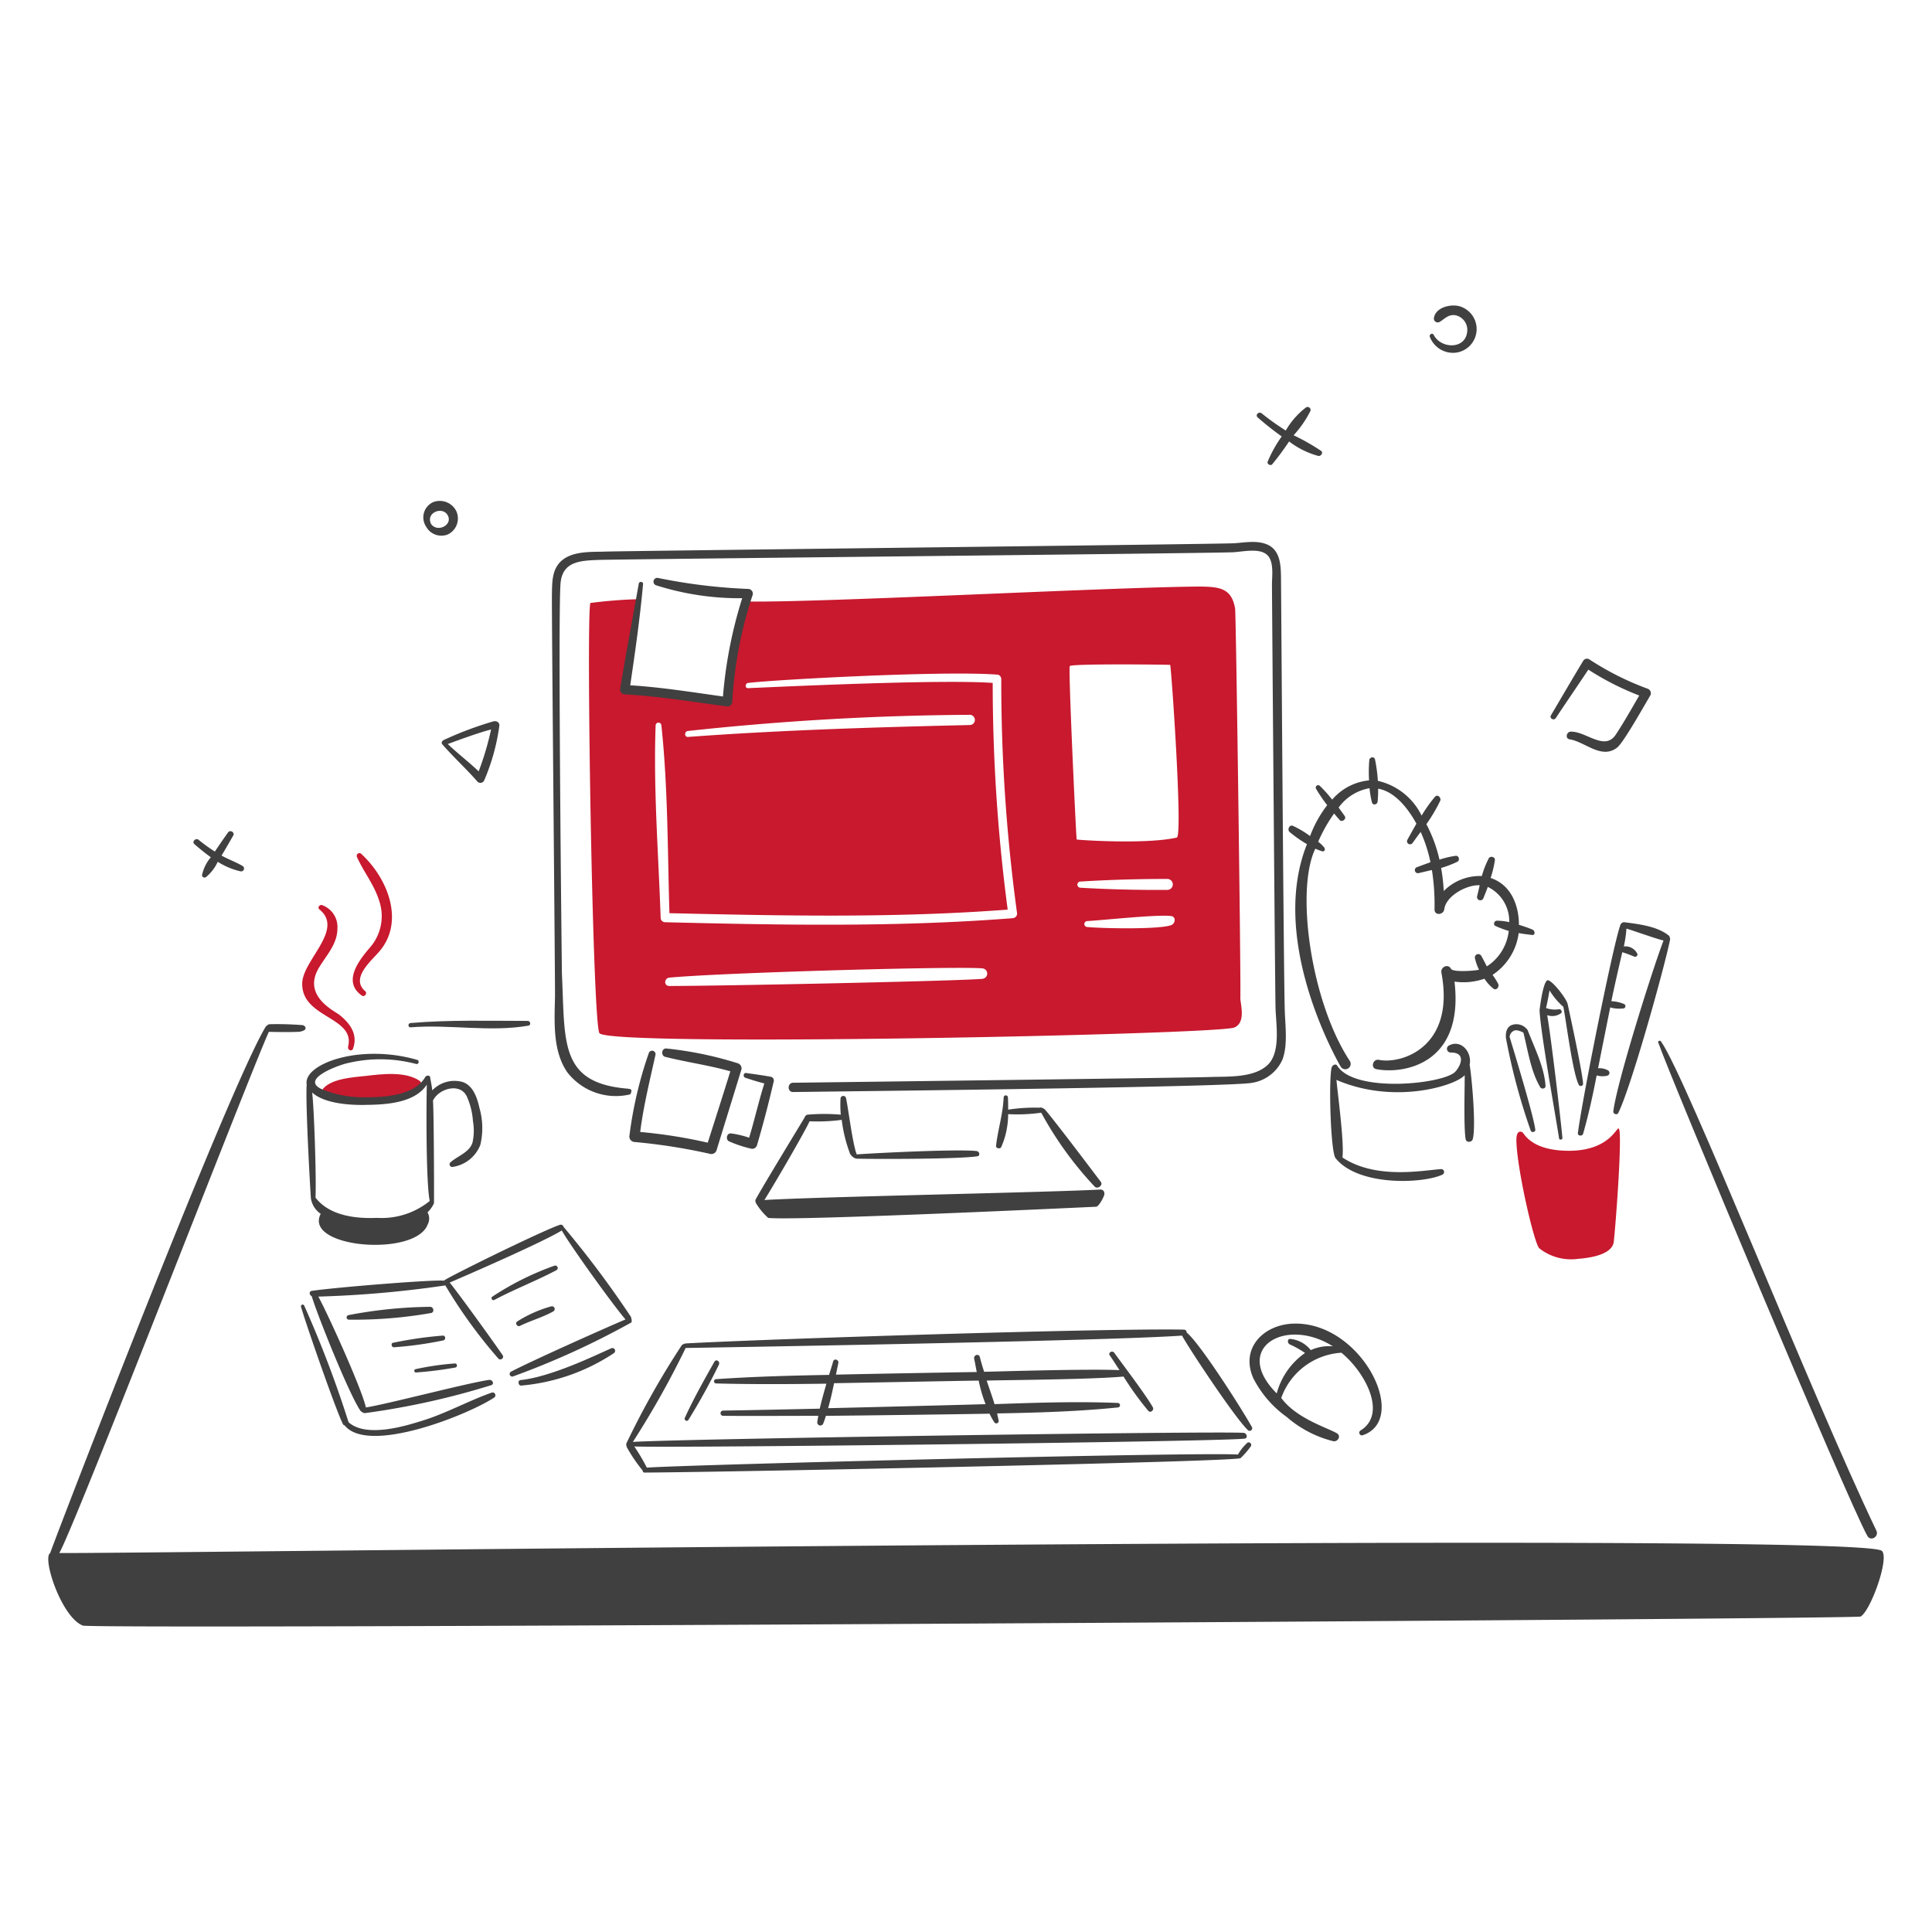
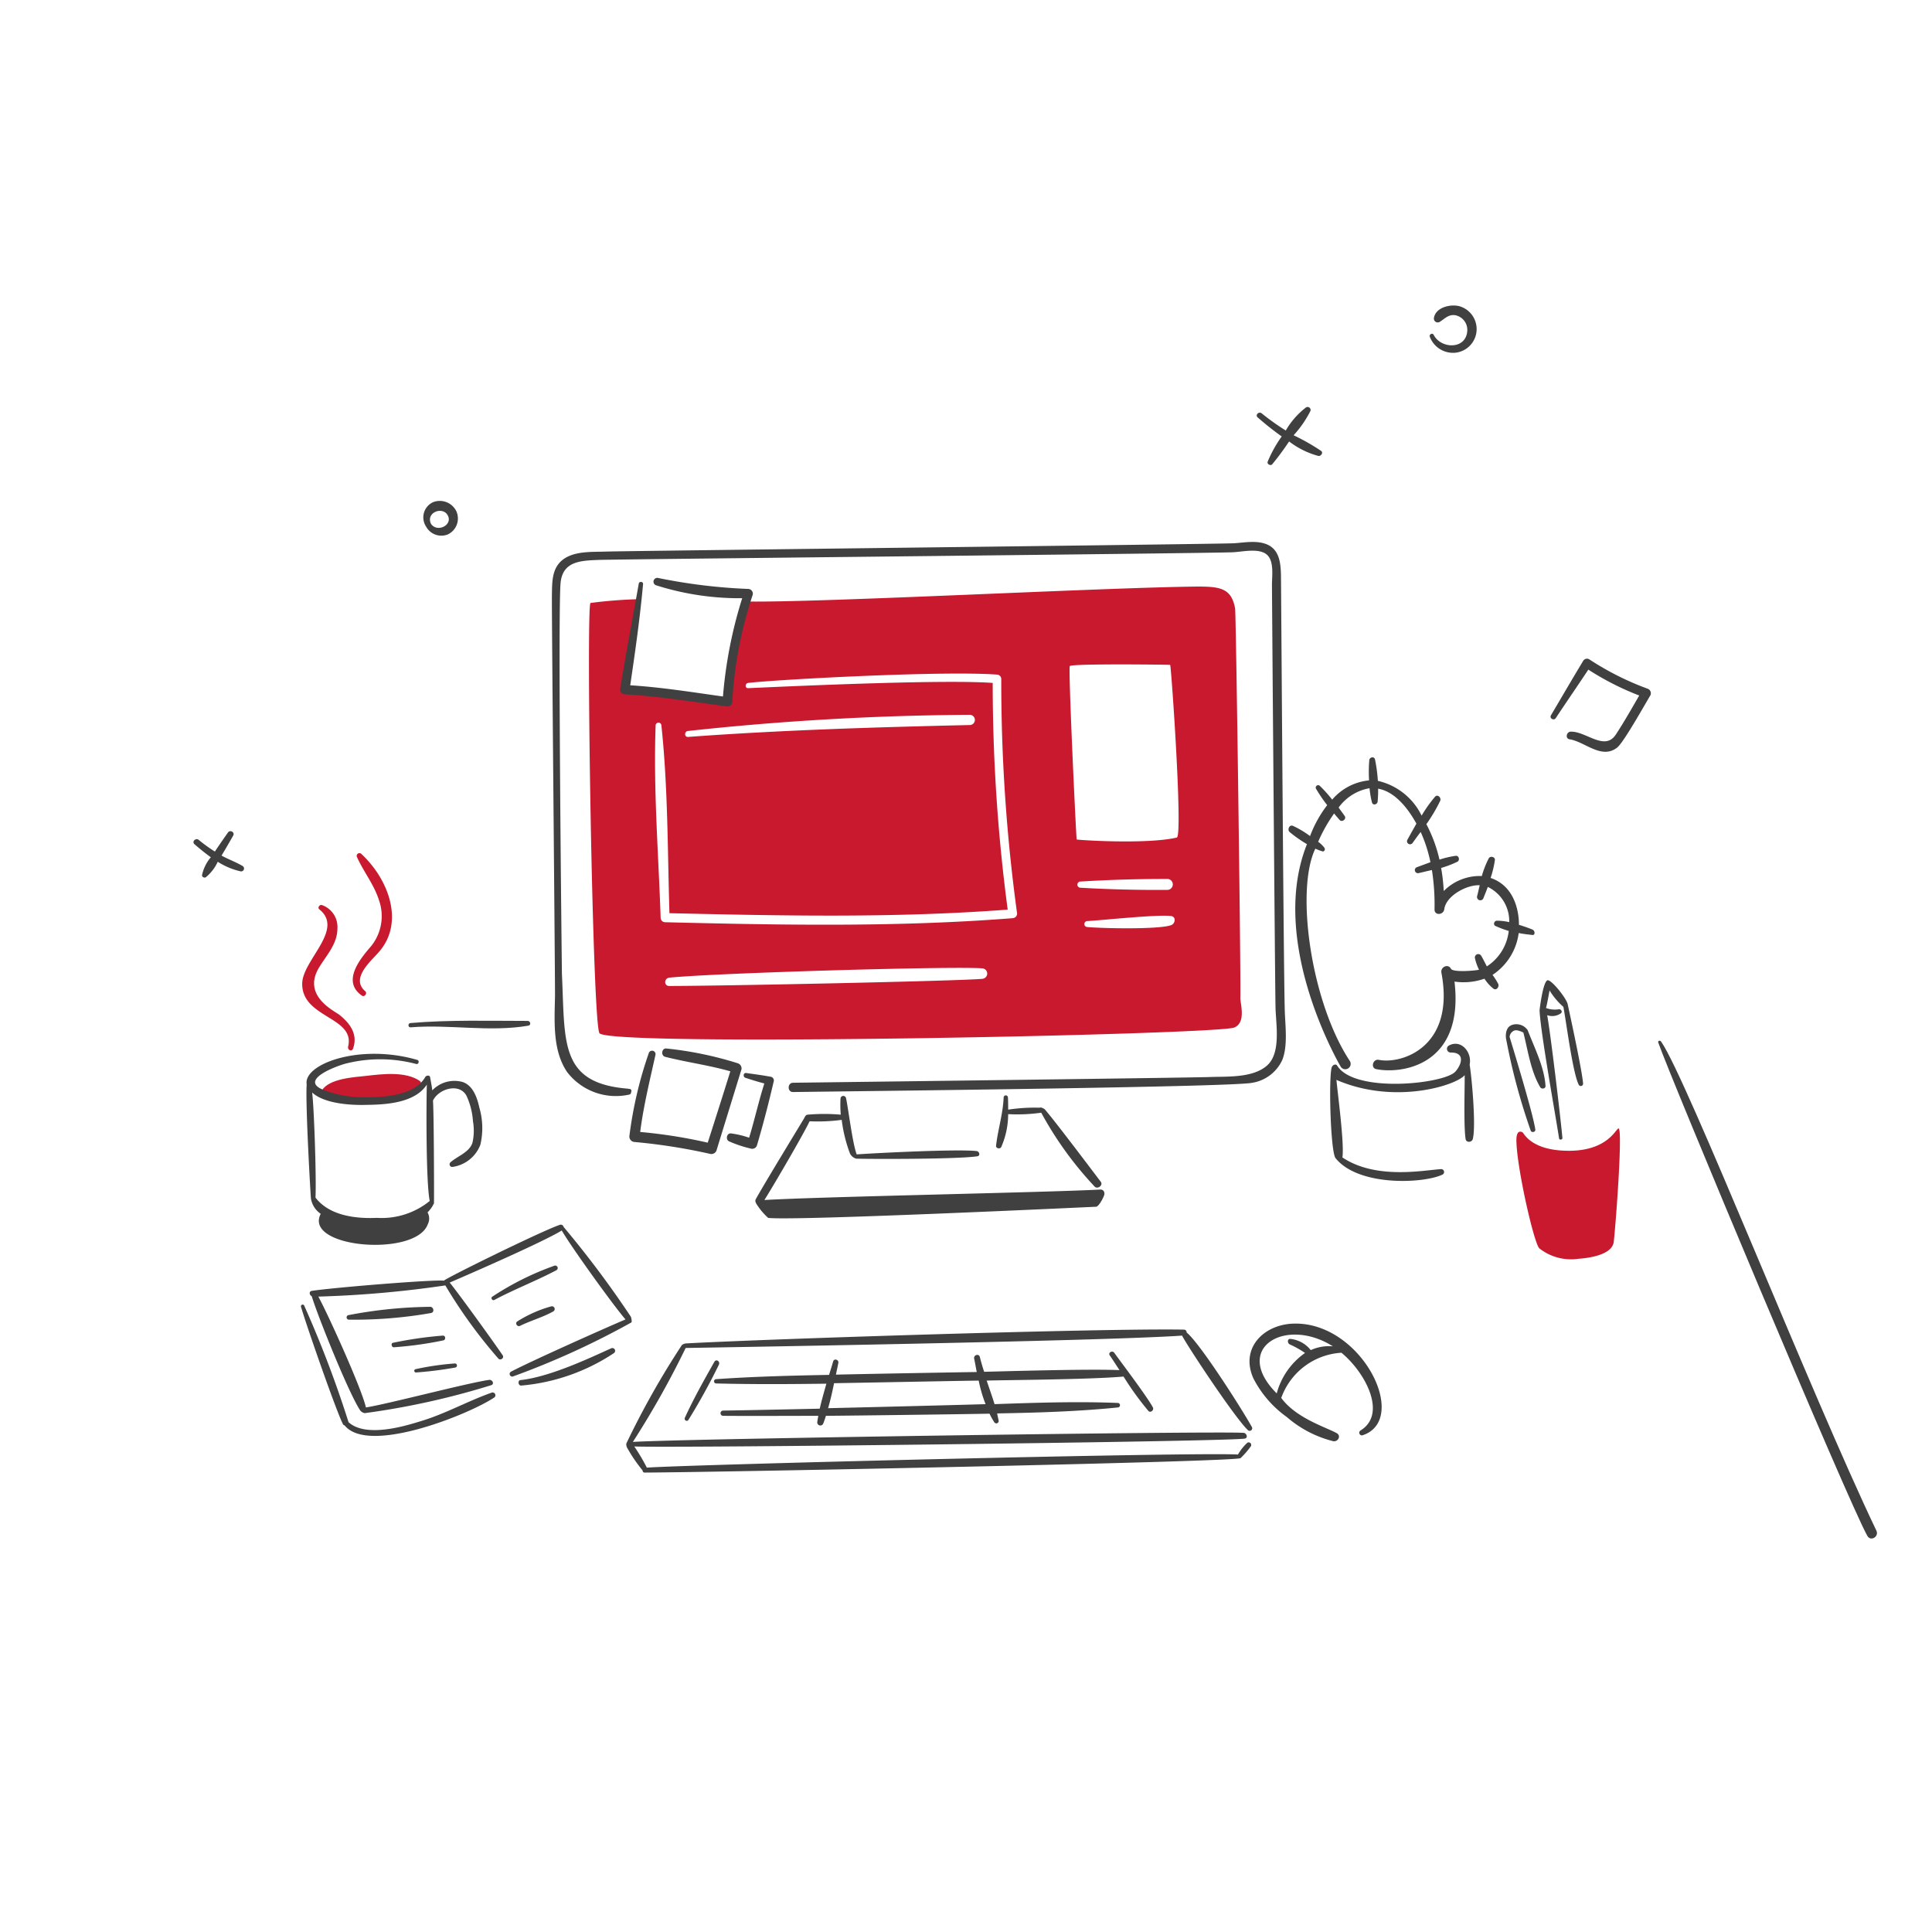
<svg xmlns="http://www.w3.org/2000/svg" viewBox="0 0 600 600">
  <g transform="matrix(3,0,0,3,0,0)">
    <path d="M128.4,103.271c.07-1.626-.444-39.694-.542-40.285-.38-2.087-1.534-2.266-3.891-2.266-9.776.1-38.512,1.65-46.515,1.551l-2.364,10.49c-3.373-.443-6.747-.911-10.12-1.354.394-3.127.788-6.255,1.206-9.382a48.691,48.691,0,0,0-5.048.394c-.468.345.2,43.733.936,44.545,1.33,1.429,63.653.148,65.7-.591C129.039,105.856,128.373,103.862,128.4,103.271Zm-57.178-27.6a284.57,284.57,0,0,1,29.2-1.674.53.53,0,0,1,0,1.058c-9.726.222-19.5.518-29.2,1.232C70.827,76.307,70.826,75.711,71.221,75.667Zm30.485,25.658c-2.737.234-27.038.739-32.43.739-.567,0-.542-.788,0-.862,5.368-.517,29.77-1.206,32.43-.96A.542.542,0,0,1,101.706,101.325Zm3.127-6.279c-11.969.941-23.984.714-35.976.419A.468.468,0,0,1,68.389,95c-.221-6.624-.763-13.322-.517-19.946a.3.3,0,0,1,.591,0c.69,6.452.64,13,.837,19.478,11.672.271,23.369.517,35.016-.369a178.048,178.048,0,0,1-1.551-23.467c-5.516-.394-22.408.419-25.314.542-.345.024-.345-.493,0-.542,2.906-.345,20.093-1.281,25.757-.862a.458.458,0,0,1,.443.443,176.253,176.253,0,0,0,1.625,24.181A.473.473,0,0,1,104.833,95.046Zm7.018-3.792c3-.187,5.984-.271,9.013-.271a.567.567,0,0,1,0,1.133q-4.508.038-9.013-.222A.32.32,0,0,1,111.851,91.254Zm9.407,4.506c-1.279.474-7.191.345-8.717.2a.308.308,0,0,1,0-.615c1.5-.074,7.362-.714,8.717-.517C121.775,94.923,121.652,95.614,121.258,95.76Zm.566-9.061c-3.183.736-10.342.246-10.367.2-.049-.05-.886-17.681-.714-17.951s10.367-.148,10.391-.124C121.247,68.934,122.463,86.551,121.824,86.7Z" fill="#c8192e" />
    <path d="M77.451,60.966a57.645,57.645,0,0,1-9.308-1.132.394.394,0,0,0-.2.763,28.518,28.518,0,0,0,8.889,1.33A46.209,46.209,0,0,0,74.841,72.1c-3.2-.444-6.378-.961-9.6-1.158.517-3.5,1.01-6.968,1.33-10.49.025-.246-.394-.295-.443-.049-.64,3.62-1.33,7.24-1.921,10.859a.5.5,0,0,0,.468.616c3.571.2,7.092.788,10.638,1.256a.494.494,0,0,0,.492-.493,42.622,42.622,0,0,1,2.118-11.081A.491.491,0,0,0,77.451,60.966Z" fill="#404040" />
    <path d="M76.368,110.067a37.16,37.16,0,0,0-7.388-1.527c-.492-.049-.591.739-.123.862,2.241.567,4.506.862,6.747,1.5-.763,2.463-1.551,4.925-2.339,7.387a51.836,51.836,0,0,0-6.993-1.108c.344-2.684.985-5.294,1.576-7.953a.359.359,0,0,0-.69-.2,41.726,41.726,0,0,0-1.994,8.5.568.568,0,0,0,.517.69,60.169,60.169,0,0,1,7.83,1.231.561.561,0,0,0,.665-.369c.862-2.808,1.724-5.59,2.586-8.4A.57.57,0,0,0,76.368,110.067Z" fill="#404040" />
    <path d="M79.815,111.471c-.86-.16-1.7-.271-2.586-.394-.3-.025-.32.418-.073.492.664.222,1.3.419,1.969.591-.591,1.847-1.009,3.768-1.575,5.615a9.8,9.8,0,0,0-1.872-.444c-.443-.049-.591.616-.222.813a12.588,12.588,0,0,0,2.29.763.512.512,0,0,0,.616-.345c.64-2.167,1.207-4.358,1.724-6.574A.394.394,0,0,0,79.815,111.471Z" fill="#404040" />
    <path d="M103.651,118.735a8.539,8.539,0,0,0,.714-3.4,17.677,17.677,0,0,0,3.423-.148,36.759,36.759,0,0,0,5.516,7.634c.3.344.936-.124.64-.493-1.01-1.33-4.826-6.4-5.787-7.486-.024-.049-.443-.271-.517-.172a18.2,18.2,0,0,0-3.275.2c0-.419,0-.838-.024-1.256a.222.222,0,0,0-.444,0c-.074,1.724-.59,3.3-.787,5C103.085,118.883,103.53,118.982,103.651,118.735Z" fill="#404040" />
    <path d="M113.9,123.143c-5.882.308-29.081.738-34.77,1.083.813-1.28,3.99-6.7,4.679-8.151a18.787,18.787,0,0,0,3.324-.147,15.153,15.153,0,0,0,.862,3.5,1.068,1.068,0,0,0,.64.517c2.167.05,10.564.05,12.534-.246.345-.049.222-.517-.074-.542-2.019-.221-10.342.2-12.41.345-.444-1.157-.887-4.9-1.108-5.836a.288.288,0,0,0-.567.074,12.571,12.571,0,0,0,.025,1.65,19.862,19.862,0,0,0-3.423,0c-.222.025-.271.2-.394.418s-4.186,6.871-4.974,8.323c-.123.2,0,.419.172.665a6.609,6.609,0,0,0,1.108,1.281c2.808.32,33.933-1.158,33.982-1.158.369-.172.763-1.083.763-1.108C114.412,123.512,114.289,123.122,113.9,123.143Z" fill="#404040" />
    <path d="M129.137,149.343a5.071,5.071,0,0,0-.985,1.231c-4.014-.271-56.561,1.034-61.191,1.354a20.076,20.076,0,0,0-1.3-2.191c3.841.172,61.068-.493,63.186-.813.369-.049.221-.542-.074-.591-1.9-.222-58.8.616-63.26.936a92.4,92.4,0,0,0,5.467-9.727s42.9-.689,51.391-1.28c.344.763,5.368,8.4,6.8,9.775a.265.265,0,0,0,.419-.32c-1.01-1.822-5.369-8.667-6.748-9.775a.284.284,0,0,0-.3-.3c-8.569-.148-42.969.96-51.539,1.429a.892.892,0,0,0-.418.172,86.288,86.288,0,0,0-5.738,10.17c-.049.1.025.344.025.369a15.779,15.779,0,0,0,1.65,2.438.206.206,0,0,0,.222.221c8.948-.055,61.491-1.117,61.683-1.5a8.63,8.63,0,0,0,1.084-1.256C129.581,149.392,129.336,149.249,129.137,149.343Z" fill="#404040" />
    <path d="M116.308,142.5a30.99,30.99,0,0,0,2.561,3.546c.221.271.64-.074.468-.369-.69-1.256-3.546-5-3.989-5.639-.2-.271-.665-.025-.468.271.345.492.665,1.009,1.009,1.526-3.324-.147-12.681.148-14.011.172-.172-.516-.32-1.034-.443-1.526-.1-.394-.665-.222-.591.172.1.443.172.911.271,1.379-1.921.025-11.647.2-14.578.271.074-.394.173-.812.247-1.207.073-.344-.444-.516-.542-.147-.123.443-.271.911-.419,1.379-3.915.074-7.806.172-11.7.443a.222.222,0,0,0,0,.443c3.816.1,7.633.074,11.425.025-.246.862-.492,1.723-.689,2.585-3.324.074-6.673.148-10,.2a.271.271,0,0,0,0,.542c3.275.025,6.575,0,9.85,0-.025.2-.074.394-.1.616a.32.32,0,0,0,.615.172,7.29,7.29,0,0,0,.271-.788c3.275-.024,14.553-.172,16.942-.222a7.441,7.441,0,0,0,.492.887.245.245,0,0,0,.443-.2c-.049-.246-.1-.468-.148-.714,4.187-.074,8.373-.2,12.485-.616a.234.234,0,0,0,0-.468c-4.235-.172-8.5-.024-12.755.123-.247-.812-.542-1.625-.813-2.437C103.405,142.866,112.861,142.817,116.308,142.5Zm-14.282,2.857c-2.241.073-13.1.344-16.3.418.246-.862.443-1.724.615-2.586,3-.049,12.977-.246,14.972-.27A14.487,14.487,0,0,0,102.026,145.354Z" fill="#404040" />
    <path d="M73.954,140.97c-1.07,1.894-2.142,3.792-3.053,5.787-.123.246.222.468.369.222a64.34,64.34,0,0,0,3.152-5.713C74.57,140.921,74.133,140.654,73.954,140.97Z" fill="#404040" />
    <path d="M152.136,110.215c.271-1.281-.886-2.684-2.167-1.97a.387.387,0,0,0,.2.714c1.552-.025,1.133,1.256.493,1.97-1.133,1.28-10.441,2.29-12.239-.616-.123-.221-.517-.1-.59.271-.3,1.5-.074,8.865.443,9.332,2.388,2.931,9.111,2.611,11.056,1.675a.3.3,0,0,0-.148-.566c-1.871.123-6.747,1.108-10.219-1.207.222-1.4-.517-6.821-.615-8.027,6.033,2.61,12.41.566,13.272-.493.025.837-.123,5.294.1,6.624.074.394.64.345.738,0C152.826,116.543,152.333,111.323,152.136,110.215Z" fill="#404040" />
    <path d="M133.693,137.03c-3.029.2-5.3,2.635-3.94,5.664a11.171,11.171,0,0,0,3.447,3.989,11.655,11.655,0,0,0,4.827,2.512c.492.074.837-.566.344-.838-1.108-.615-4.21-1.551-5.737-3.644a7.064,7.064,0,0,1,6.23-4.678c2.516,2.072,4.747,6.365,1.97,8.052a.273.273,0,0,0,.221.492C146.042,146.93,140.835,136.6,133.693,137.03Zm1.994,2.734a3.05,3.05,0,0,0-2.093-1.157c-.345-.05-.345.443-.074.566a9.932,9.932,0,0,1,1.576.886,7.469,7.469,0,0,0-2.93,4.186c-4.692-4.692.925-7.975,5.811-4.875A4.6,4.6,0,0,0,135.687,139.764Z" fill="#404040" />
    <path d="M51.177,134.568c2.1-1.119,4.334-1.97,6.427-3.078a.256.256,0,0,0-.2-.468,29.513,29.513,0,0,0-6.427,3.2C50.758,134.347,50.953,134.687,51.177,134.568Z" fill="#404040" />
    <path d="M53.836,137.252c1.106-.547,2.364-.886,3.448-1.5a.284.284,0,0,0-.222-.517,13.06,13.06,0,0,0-3.5,1.551C53.27,136.957,53.54,137.4,53.836,137.252Z" fill="#404040" />
    <path d="M53.96,143.433a20.521,20.521,0,0,0,9.578-3.349.287.287,0,0,0-.295-.493c-1.576.69-6.132,2.931-9.357,3.275C53.566,142.891,53.64,143.461,53.96,143.433Z" fill="#404040" />
    <path d="M65.311,136.316a104.114,104.114,0,0,0-6.968-9.307.3.3,0,0,0-.37-.222c-1.914.646-11.853,5.542-12.016,5.787-1.182-.124-11.451.714-13.691,1.058-.3.05-.247.443,0,.542.615,2.044,3.89,10.195,5.048,11.869a.8.8,0,0,0,.443.246,79.95,79.95,0,0,0,13.125-2.905c.32-.148.073-.567-.222-.542-2.167.295-10.662,2.536-12.78,2.856-.443-1.97-3.94-9.677-4.925-11.475A111.575,111.575,0,0,0,46.1,133.066,51.193,51.193,0,0,0,51.6,140.65c.221.222.615-.074.443-.344-.936-1.379-4.58-6.427-5.491-7.535,1.9-.813,9.751-4.236,11.6-5.393.96,1.674,5.392,7.83,6.6,9.209-1.872.788-9.825,4.334-11.869,5.418a.27.27,0,0,0,.2.492,84.1,84.1,0,0,0,12.263-5.59C65.459,136.834,65.336,136.39,65.311,136.316Z" fill="#404040" />
    <path d="M36.107,136.612a45.854,45.854,0,0,0,8.52-.69c.369-.074.271-.615-.074-.64a47.114,47.114,0,0,0-8.495.862A.238.238,0,0,0,36.107,136.612Z" fill="#404040" />
    <path d="M40.786,139.468a38.325,38.325,0,0,0,5.121-.714c.271-.074.222-.517-.073-.492a40.2,40.2,0,0,0-5.122.738C40.441,139,40.515,139.5,40.786,139.468Z" fill="#404040" />
    <path d="M43.076,142.078a38.611,38.611,0,0,0,4.087-.517.216.216,0,0,0-.049-.418,28.558,28.558,0,0,0-4.088.591A.174.174,0,0,0,43.076,142.078Z" fill="#404040" />
    <path d="M50.881,144.171c-2.459.87-4.752,2.168-7.264,2.931-1.231.369-5.639,1.847-7.535.123a114.014,114.014,0,0,0-4.6-12.09.178.178,0,0,0-.321.147c.616,2.118,3.842,11.327,4.359,12.165a.167.167,0,0,0,.148.1c2.438,3.078,12.829-1.108,15.464-2.856A.289.289,0,0,0,50.881,144.171Z" fill="#404040" />
    <path d="M171.663,107.925c1.108,3.25,19.675,47.6,21.645,51.07.345.616,1.231.074.936-.542-6.8-14.207-19.651-46.859-22.285-50.627C171.835,107.654,171.589,107.752,171.663,107.925Z" fill="#404040" />
-     <path d="M194.81,160.547c-2.23-2.054-182.638.32-188.671.221,1.7-2.955,19.97-50.258,21.694-53.951,0,0,1.97.049,2.955,0a1.458,1.458,0,0,0,.714-.173c.025,0,.345-.271-.123-.517a32.782,32.782,0,0,0-3.472-.1c-.148,0-.369.221-.394.246C23.647,112.6,5.154,160.67,5.2,160.768c-.861.493,1.158,6.649,3.374,7.511,1.084.418,183.549-.665,184.042-.936C193.653,166.727,195.618,161.291,194.81,160.547Z" fill="#404040" />
    <path d="M167.551,116.814c-.246-.026-1.083,2.339-5.2,2.315-3.89-.025-4.58-1.822-4.752-1.921-.64-.3-.64.64-.616,1.084.123,3,1.822,10.391,2.364,10.933a5.3,5.3,0,0,0,4.063,1.083c1.059-.074,3.472-.394,3.645-1.748C167.28,126.565,168,116.861,167.551,116.814Z" fill="#c8192e" />
-     <path d="M172.8,96.893c-1.182-1.009-3.177-1.231-4.679-1.428a.45.45,0,0,0-.344.2c-.665,1.527-3.965,17.976-4.433,21.62-.049.32.468.369.542.074.566-1.97,1.009-4.014,1.4-6.033a2.121,2.121,0,0,0,1.108.025.3.3,0,0,0,.074-.542,1.833,1.833,0,0,0-1.035-.222c.271-1.379,1.108-5.565,1.256-6.3a3.368,3.368,0,0,0,1.4.1.241.241,0,0,0,.049-.443,3.69,3.69,0,0,0-1.33-.3c.172-.911.936-4.26,1.133-5.072a12.779,12.779,0,0,1,1.256.467c.172.05.369-.123.3-.3a1.371,1.371,0,0,0-1.4-.763,12.016,12.016,0,0,0,.271-1.847c.689.2,3.225,1.108,3.841,1.231-1.108,2.881-4.851,14.725-5.2,17.7-.025.271.419.394.517.148,1.33-2.685,4.728-14.849,5.368-17.976A1.136,1.136,0,0,0,172.8,96.893Z" fill="#404040" />
    <path d="M162.281,103.936c-.123-.567-1.6-2.463-2.068-2.463-.493.1-.837,3.078-.837,3.1.074,2.167,1.674,11.007,2.019,13.272.025.2.369.148.345-.049-.2-2.192-1.207-10.662-1.576-12.706a1.541,1.541,0,0,0,1.428-.2c.172-.148.025-.394-.172-.419a2.639,2.639,0,0,1-1.379-.123c.1-.32.32-1.551.369-1.822a7.176,7.176,0,0,0,1.428,1.7c.271,1.33.961,6.87,1.6,8.077a.237.237,0,0,0,.443-.123C163.783,110.757,162.281,103.936,162.281,103.936Z" fill="#404040" />
    <path d="M158.145,106.644a1.416,1.416,0,0,0-1.626-.541c-.837.3-.615,1.5-.591,1.526a64.282,64.282,0,0,0,2.537,9.431c.1.222.517.123.468-.123-.2-1.625-2.66-9.579-2.66-9.6a.777.777,0,0,1,.517-.665c.32-.1.911.222.911.222.468,1.846.764,4.013,1.749,5.663.147.221.566.148.541-.148C159.868,110.461,158.834,108.442,158.145,106.644Z" fill="#404040" />
    <path d="M43.445,111.889c-1.463-.995-3.841-.714-5.516-.517-1.354.148-3.841.271-4.629,1.527-.123.2,5.737,2.314,10.046-.443C43.617,112.308,43.665,112.039,43.445,111.889Z" fill="#c8192e" />
    <path d="M36.55,108.54c.517-1.452-.295-2.585-1.4-3.472-.567-.443-3.866-1.97-2.143-4.875.764-1.281,1.921-2.463,1.921-4.063a2.4,2.4,0,0,0-1.6-2.438c-.246-.074-.492.271-.271.443,2.611,2.093-1.723,5.245-1.772,7.658-.079,3.61,5.519,3.444,4.752,6.55C35.959,108.737,36.452,108.885,36.55,108.54Z" fill="#c8192e" />
    <path d="M37.806,102.606c-1.543-1.32.591-3.1,1.4-4.039,2.669-3,1.1-7.467-1.8-10.169a.283.283,0,0,0-.443.344c.689,1.527,1.748,2.808,2.265,4.433a4.945,4.945,0,0,1-.985,4.974c-1.132,1.33-2.807,3.521-.763,4.925C37.732,103.246,38.058,102.821,37.806,102.606Z" fill="#c8192e" />
    <path d="M42.509,106.349c4.013-.327,8.2.517,12.189-.173.3-.049.222-.492-.074-.492-4.013,0-8.126-.123-12.139.222C42.214,105.93,42.214,106.373,42.509,106.349Z" fill="#404040" />
    <path d="M25.125,89.654c-.694-.413-1.478-.69-2.192-1.084.419-.689.813-1.379,1.207-2.068.2-.345-.321-.641-.542-.32-.468.664-.911,1.3-1.355,1.97a16.281,16.281,0,0,1-1.674-1.207c-.295-.246-.739.172-.443.443.517.443,1.108.936,1.7,1.354a4.21,4.21,0,0,0-.911,1.847c-.025.2.246.32.394.222a4.435,4.435,0,0,0,1.231-1.6A7.527,7.527,0,0,0,24.9,90.2.3.3,0,0,0,25.125,89.654Z" fill="#404040" />
    <path d="M47.237,52.914a1.912,1.912,0,0,0-2.388-.936,1.73,1.73,0,0,0-.739,2.537,1.8,1.8,0,0,0,2.241.812A1.827,1.827,0,0,0,47.237,52.914Zm-2.61,1.33c-.583-1.165,1.148-1.854,1.7-.936C46.942,54.318,45.292,55.18,44.627,54.244Z" fill="#404040" />
-     <path d="M51.054,74.682a36.476,36.476,0,0,0-4.95,1.847c-.32.123-.492.32-.3.542,1.157,1.329,2.462,2.511,3.62,3.841a.432.432,0,0,0,.689-.1,21.519,21.519,0,0,0,1.576-5.663C51.743,74.805,51.422,74.578,51.054,74.682Zm-1.5,5.171c-1.034-.985-2.167-1.847-3.2-2.832.024,0,3.127-1.182,4.481-1.5A30.186,30.186,0,0,1,49.552,79.853Z" fill="#404040" />
    <path d="M151.127,31.713c-.912-.268-2.488.074-2.684,1.182a.4.4,0,0,0,.566.443c.542-.32.886-.788,1.6-.714a1.544,1.544,0,0,1,1.281,1.65c-.148,1.945-2.733,1.846-3.472.394-.148-.271-.517-.025-.394.221a2.571,2.571,0,0,0,2.635,1.625,2.462,2.462,0,0,0,.468-4.8Z" fill="#404040" />
    <path d="M136.771,46.684a21.94,21.94,0,0,0-2.857-1.625,11.094,11.094,0,0,0,1.749-2.536.313.313,0,0,0-.468-.345,8.128,8.128,0,0,0-2.093,2.389,25.235,25.235,0,0,1-2.487-1.773c-.3-.247-.714.172-.419.418.788.69,1.625,1.355,2.487,1.97a12.942,12.942,0,0,0-1.453,2.61c-.1.247.3.468.468.271a27.925,27.925,0,0,0,1.749-2.364,8.715,8.715,0,0,0,3.028,1.5C136.722,47.251,137.017,46.881,136.771,46.684Z" fill="#404040" />
    <path d="M170.531,71.284a29.521,29.521,0,0,1-6.009-3.029.455.455,0,0,0-.64.173c-1.133,1.871-2.216,3.742-3.324,5.614-.2.32.3.591.492.3,1.108-1.674,2.266-3.349,3.374-5.023A28.691,28.691,0,0,0,169.693,72c-.788,1.354-1.576,2.758-2.438,4.063-1.157,1.724-3.1-.394-4.678-.32-.419.025-.566.714-.1.788,1.6.246,3.3,2.118,4.925.862.665-.517,2.783-4.31,3.448-5.418A.5.5,0,0,0,170.531,71.284Z" fill="#404040" />
    <path d="M133,104.625c-.127-4.26-.369-42.92-.394-45.038-.024-1.182-.123-2.585-1.33-3.176-1.083-.517-2.388-.246-3.521-.173-2.093.1-62.89.788-65.032.862-1.4.05-3.152-.074-4.359.764-1.256.886-1.206,2.364-1.231,3.743-.025,2.167.345,40.728.32,41.541-.049,2.561-.271,5.589,1.256,7.83a6.354,6.354,0,0,0,6.4,2.339.243.243,0,0,0,.222-.27.208.208,0,0,0-.2-.321H65.09c-.025,0-.025-.024-.05-.024-7.167-.556-6.532-4.794-6.87-11.894-.024-1.773-.418-36.542-.148-40.359.173-2.364,2.069-2.413,3.99-2.487,2.117-.074,61.659-.665,65.525-.788,1.059-.024,3.053-.566,3.792.443.541.739.345,2.069.345,2.906,0,1.133.32,42.034.369,43.831.049,1.724.566,4.605-.837,5.91-1.478,1.354-4.137,1.157-6.009,1.231-2.241.074-35.163.493-43.092.591-.616,0-.616.985,0,.961,7.707-.1,45.727-.518,47.549-.961a4.144,4.144,0,0,0,3.1-2.388C133.323,108.22,133.051,106.226,133,104.625Z" fill="#404040" />
    <path d="M158.637,96.228c-.418-.173-.911-.345-1.4-.492,0-.074.148-3.817-2.93-4.851a10.586,10.586,0,0,0,.443-1.847c.049-.345-.492-.468-.64-.172a9.969,9.969,0,0,0-.714,1.822,5.251,5.251,0,0,0-3.94,1.551,19.025,19.025,0,0,0-.271-2.388,10.729,10.729,0,0,0,1.675-.641c.3-.147.172-.665-.173-.615a9.7,9.7,0,0,0-1.674.394,14.884,14.884,0,0,0-1.355-3.669,17.191,17.191,0,0,0,1.429-2.414c.148-.32-.271-.738-.542-.418a13.894,13.894,0,0,0-1.379,1.945,6.7,6.7,0,0,0-4.531-3.6,15.6,15.6,0,0,0-.295-2.216c-.074-.345-.567-.246-.591.074a14.829,14.829,0,0,0-.025,2.093,5.754,5.754,0,0,0-3.817,1.994,13.977,13.977,0,0,0-1.28-1.428.251.251,0,0,0-.394.3,16.036,16.036,0,0,0,1.157,1.7,12.3,12.3,0,0,0-1.773,3.2,10.085,10.085,0,0,0-1.773-1.059c-.369-.148-.591.369-.369.616a13.062,13.062,0,0,0,1.822,1.28c-3.718,9.308,2.192,20.758,3.5,23.048a.557.557,0,1,0,.911-.64c-4.014-6.131-5.614-17.655-3.546-21.94a6.285,6.285,0,0,0,.714.271c.222.074.345-.2.222-.37a3,3,0,0,0-.641-.615,15.851,15.851,0,0,1,1.65-2.93c.173.221.37.443.567.664.246.3.763-.1.517-.418-.2-.3-.419-.567-.616-.862a5.018,5.018,0,0,1,3.2-2,9.521,9.521,0,0,0,.247,1.453c.074.37.566.246.59-.074a11.373,11.373,0,0,0,.05-1.329c2.019.344,3.423,2.634,3.964,3.619-.32.567-.64,1.133-.936,1.675a.315.315,0,0,0,.542.32c.271-.369.542-.763.838-1.133a14.944,14.944,0,0,1,1.009,3.128l-1.4.517a.32.32,0,0,0,.173.615c.443-.1.911-.221,1.379-.32a23.018,23.018,0,0,1,.271,4.063c-.025.665.911.616,1.009,0,.173-1.4,2.34-2.561,3.669-2.487-.1.394-.172.763-.27,1.133a.343.343,0,0,0,.664.172c.148-.369.3-.739.444-1.133a3.93,3.93,0,0,1,2.216,3.645,5.821,5.821,0,0,0-1.281-.148c-.271,0-.418.419-.148.542a10.082,10.082,0,0,0,1.38.517,5.024,5.024,0,0,1-2.266,3.669c-.2-.369-.369-.739-.591-1.108a.352.352,0,0,0-.64.271,5.287,5.287,0,0,0,.419,1.182c-.345.1-2.709.3-2.906-.1-.3-.566-1.108-.172-.985.419,1.453,7.732-4.161,9.48-6.476,9.012-.616-.123-.887.837-.271.961,2.512.517,9.135-.271,8.1-9.062a6.507,6.507,0,0,0,3.1-.3,4.235,4.235,0,0,0,.936,1.035c.32.221.615-.2.492-.493a6.591,6.591,0,0,0-.591-.936,6.13,6.13,0,0,0,2.709-4.333c.468.1.96.147,1.4.2C158.933,96.844,158.933,96.351,158.637,96.228Z" fill="#404040" />
    <path d="M49.626,114.672c-.222-1.01-.641-2.29-1.724-2.66a3.167,3.167,0,0,0-3.152.862c-.049-.443-.148-.911-.222-1.354-.049-.271-.418-.173-.492-.049-1.133,1.994-4.408,2.142-6.476,2.117a11.309,11.309,0,0,1-4.137-.788c-2.438-1.009,1.33-2.413,2.315-2.684a14.526,14.526,0,0,1,7.338.025c.27.074.369-.345.123-.419-5.962-1.733-11.825.429-11.451,2.536-.147,2.02.419,11.82.444,11.845a2.381,2.381,0,0,0,1.009,1.551c-1.828,3.547,9.84,4.509,11.081,1.084a1.29,1.29,0,0,0-.024-1.232,3.22,3.22,0,0,0,.664-.935c.025-.074,0-9.308-.1-10.638.591-1.231,2.733-1.871,3.472-.493a7.431,7.431,0,0,1,.665,2.611,5.718,5.718,0,0,1-.049,2.24c-.321,1.01-1.552,1.379-2.291,2.044a.275.275,0,0,0,.2.468,3.632,3.632,0,0,0,2.906-2.29A7.556,7.556,0,0,0,49.626,114.672ZM32.66,123.98c.1-2.044-.148-9.308-.345-10.884,1.28,1.182,4.063,1.329,5.639,1.28,2.117-.024,5-.221,6.23-2.093-.05,1.945-.1,10.047.3,12.041a7.891,7.891,0,0,1-5.466,1.749C36.8,126.171,34.112,125.851,32.66,123.98Z" fill="#404040" />
  </g>
</svg>